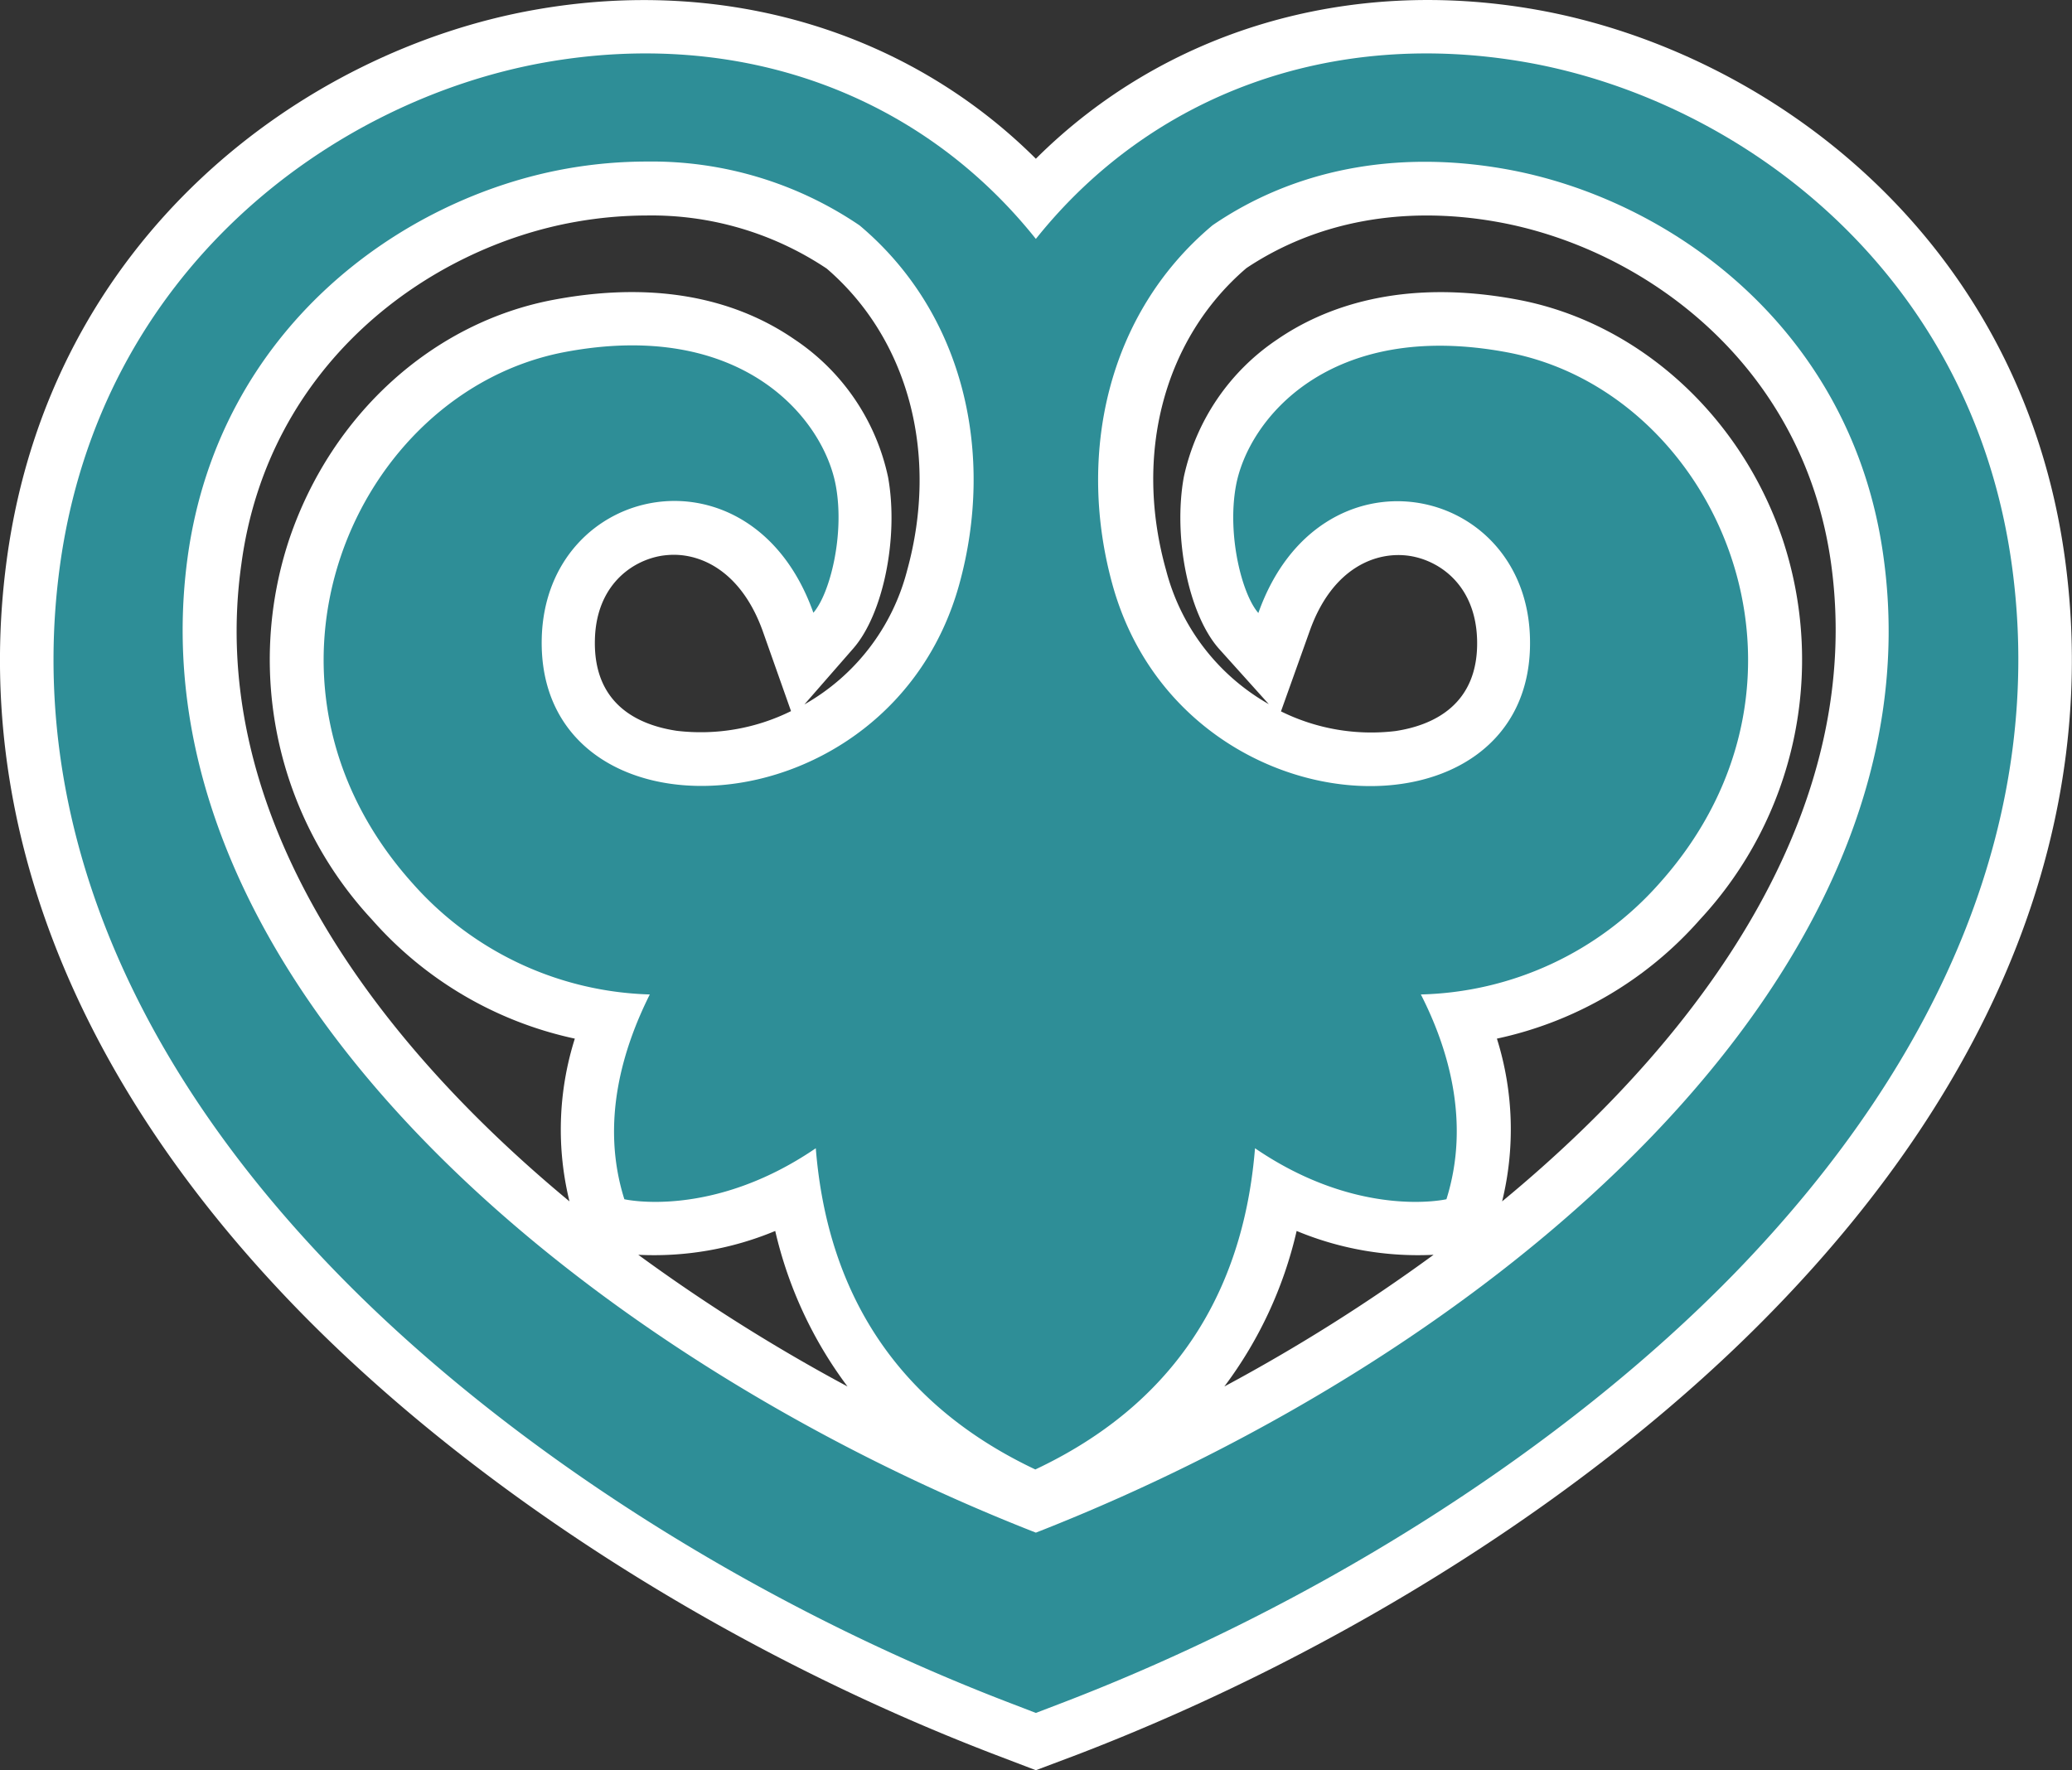
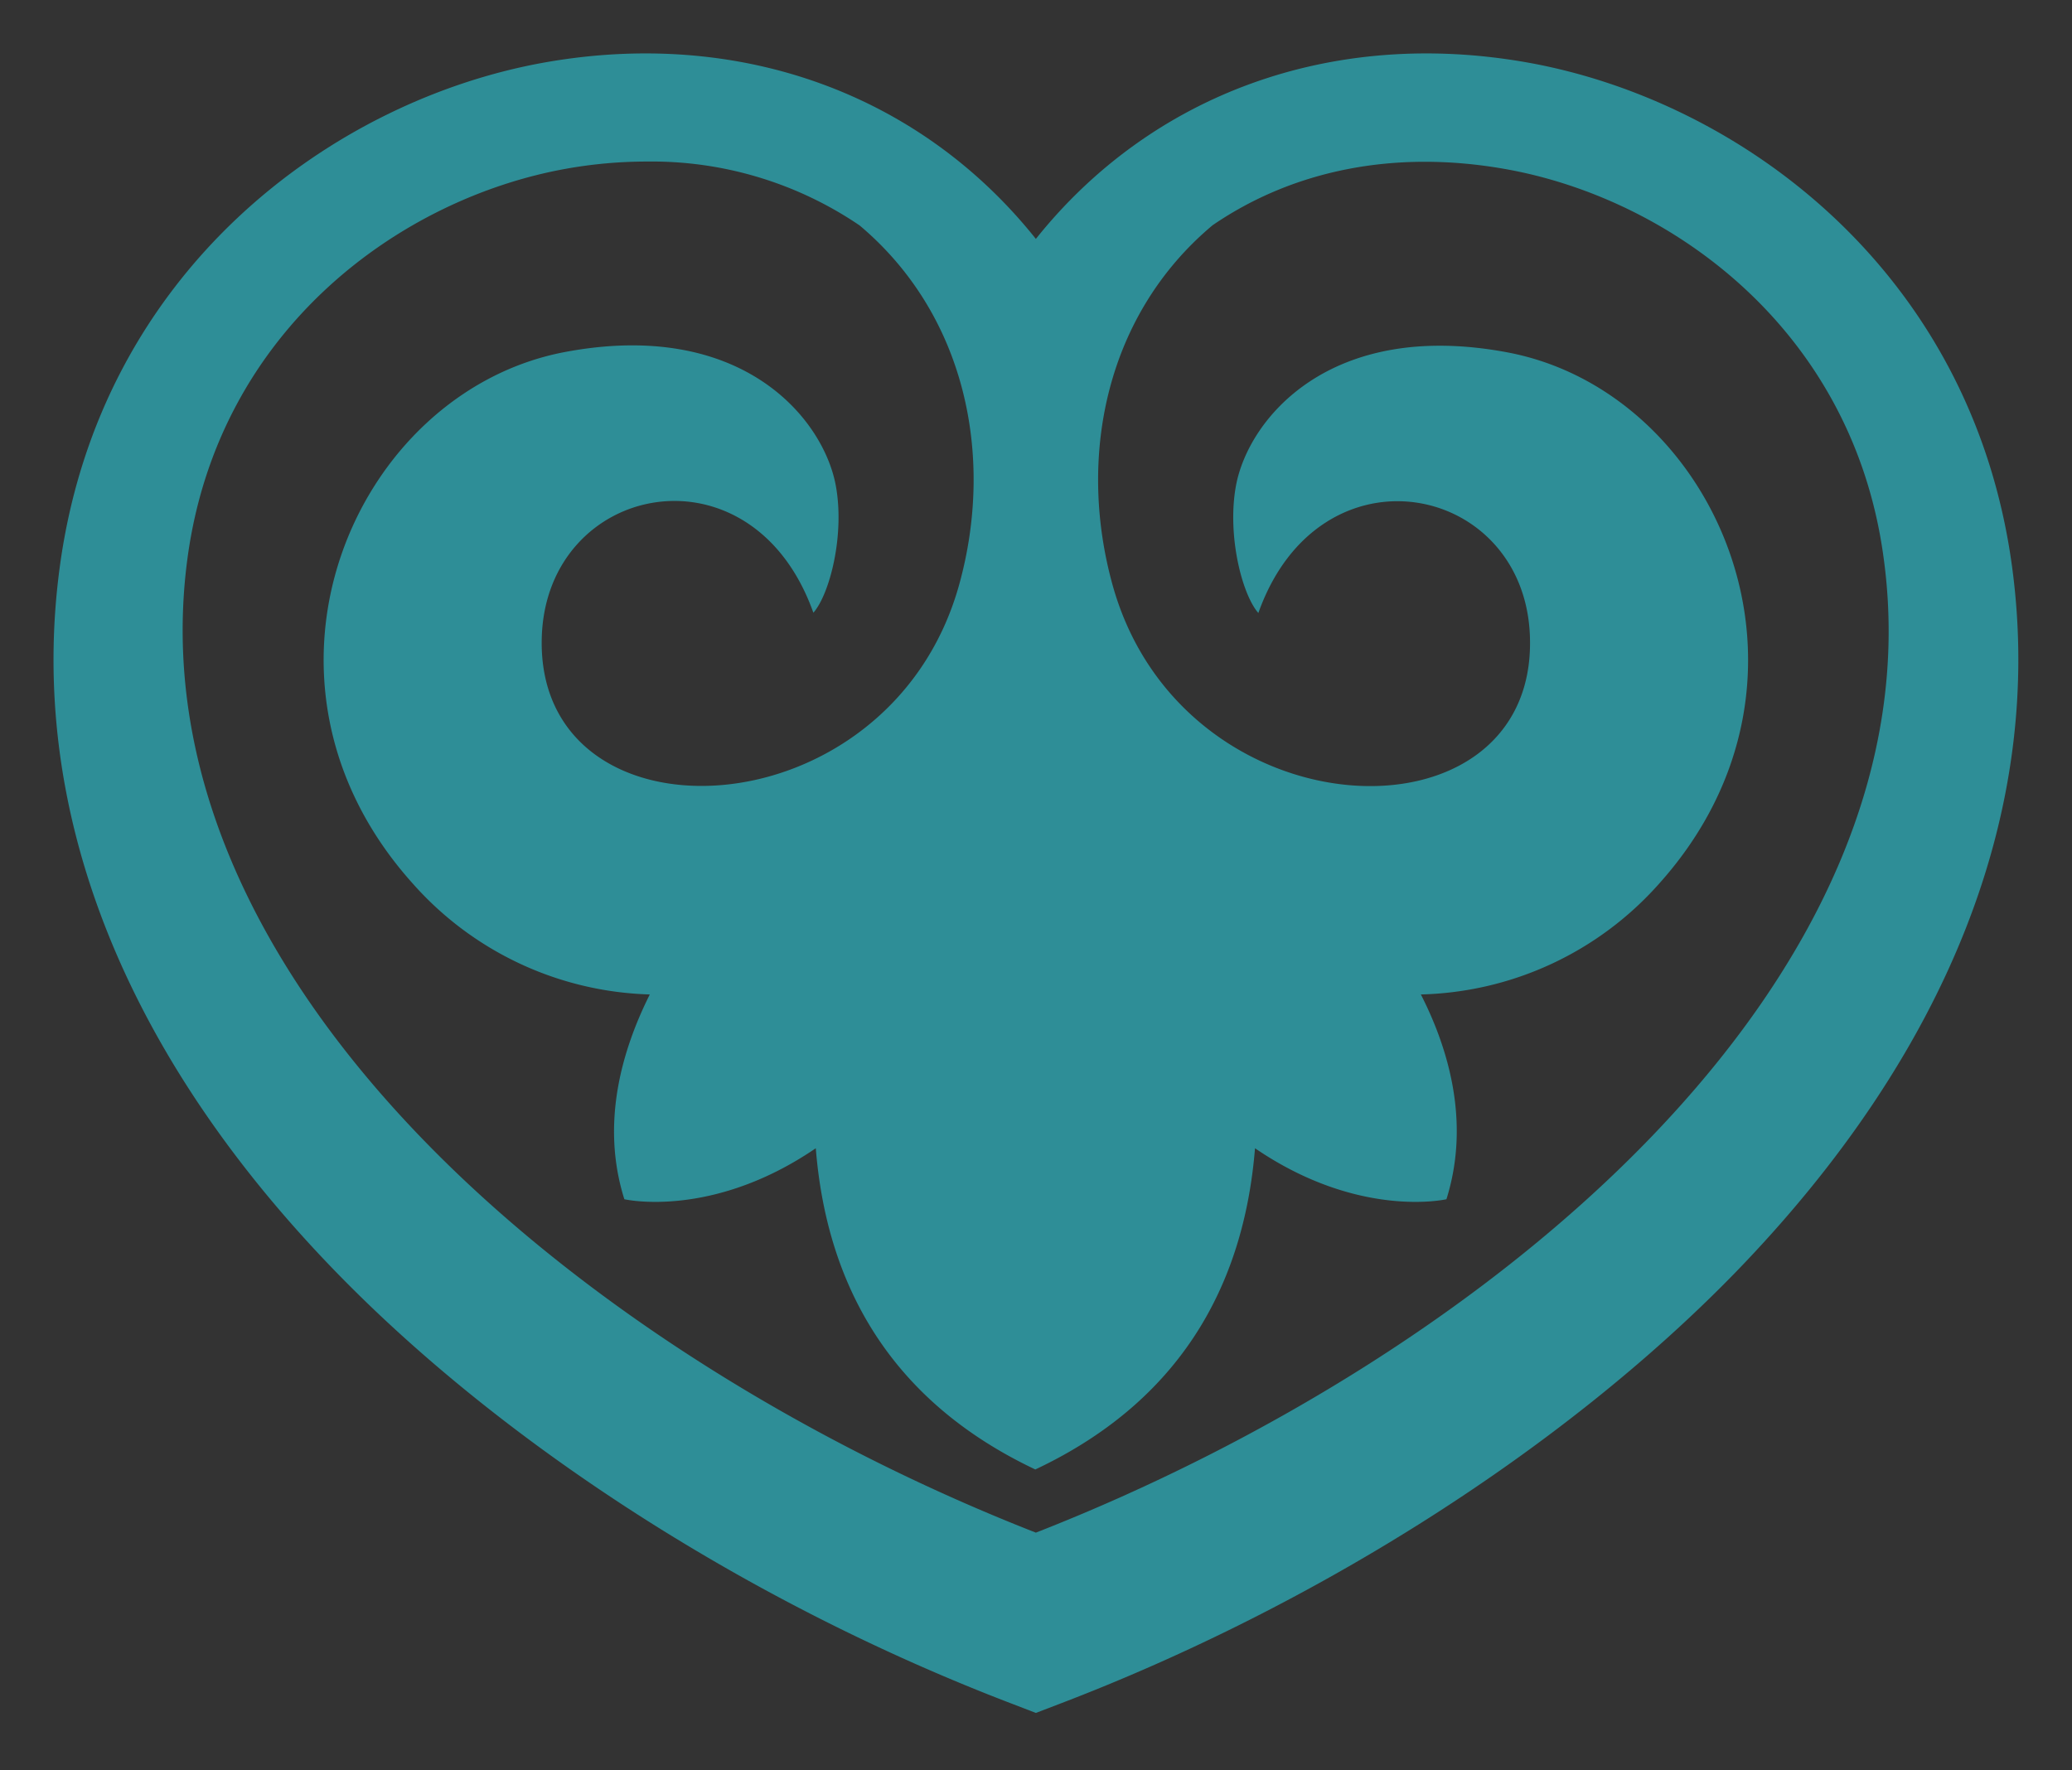
<svg xmlns="http://www.w3.org/2000/svg" id="Layer_1" data-name="Layer 1" viewBox="0 0 154.78 132.25">
  <rect x="0" y="0" width="154.78" height="132.25" fill="#333333" stroke="none" />
  <defs>
    <style>.cls-1{fill:#fff;}.cls-2{fill:#2e8e97;}</style>
  </defs>
-   <path class="cls-1" d="M691.84-267.19l-3.12-1.19C668.87-276,650-288,636.82-301.5c-16.93-17.36-24.48-36.79-21.85-56.17,3.26-24.08,22.17-38,39.45-41.05,14.21-2.52,27.87,1.62,37.42,11.13,9.56-9.52,23.22-13.66,37.42-11.13,17.29,3.08,36.2,17,39.46,41.05h0c2.63,19.39-4.93,38.81-21.85,56.17C733.74-288,714.82-276,695-268.38ZM662.73-391.46a39.06,39.06,0,0,0-6.9.62c-14.43,2.57-30.21,14.16-32.94,34.25-2.28,16.85,4.51,34,19.66,49.51,12.35,12.66,30.21,24.05,49,31.22l.27.11.28-.11c18.81-7.17,36.67-18.56,49-31.22,15.15-15.54,21.94-32.66,19.66-49.51-2.73-20.09-18.51-31.68-32.94-34.25-13.08-2.33-25.08,1.94-32.89,11.73l-3.13,3.92-3.12-3.92A32.54,32.54,0,0,0,662.73-391.46Zm29.11,110.82-1.45-.57c-36.13-14.13-70.5-43.48-65.87-77.18,2.61-19,17.74-29.94,31.58-32.37,9.08-1.6,17.91.13,24.8,4.89l.3.23c8.65,7.27,12,19.12,8.73,30.93-3.6,13-16.12,19.29-26.12,17.79-8.06-1.21-13.13-7.07-12.91-14.95.19-7.14,5-12.88,11.75-13.94a14,14,0,0,1,9.93,2.25,9.09,9.09,0,0,0-3.29-3.95c-2.94-2-7.09-2.61-12-1.68-6.18,1.17-11.41,6-13.64,12.59-2.41,7.12-.75,14.6,4.56,20.51a20.68,20.68,0,0,0,15,6.95l6.2.28-2.82,5.53a17.5,17.5,0,0,0-2.19,9.65,17.87,17.87,0,0,0,8.76-3.28l5.69-3.88.55,6.86c.74,9.15,4.81,15.65,12.43,19.82,7.61-4.17,11.68-10.67,12.42-19.82l.55-6.86,5.69,3.88a18,18,0,0,0,8.76,3.29,17.51,17.51,0,0,0-2.19-9.66l-2.82-5.53,6.21-.28a20.72,20.72,0,0,0,15-6.95c5.3-5.91,7-13.39,4.55-20.51-2.23-6.6-7.46-11.42-13.64-12.59-4.89-.93-9-.35-12,1.68a9.16,9.16,0,0,0-3.29,3.95,14,14,0,0,1,9.93-2.25c6.72,1.06,11.56,6.8,11.76,13.94.21,7.88-4.85,13.74-12.92,14.95-10,1.5-22.52-4.74-26.12-17.79-3.27-11.83.09-23.69,8.76-31l.31-.23c7-4.8,15.54-6.48,24.76-4.86,13.84,2.43,29,13.38,31.58,32.37,4.63,33.7-29.74,63.05-65.87,77.18Zm-29.7-25.06a132.71,132.71,0,0,0,15.63,9.84,31,31,0,0,1-5.4-11.62A23.53,23.53,0,0,1,662.14-305.7Zm49.18-1.78a30.82,30.82,0,0,1-5.4,11.62,132.71,132.71,0,0,0,15.63-9.84A23.55,23.55,0,0,1,711.32-307.48Zm-48.57-75.87a30.78,30.78,0,0,0-5.26.47c-11,1.93-23,10.59-25,25.58C630-339.7,640.94-323,657-309.69a22.55,22.55,0,0,1,.4-12.16,28,28,0,0,1-15.15-8.89,28.53,28.53,0,0,1-6.18-28.43c3.16-9.33,10.72-16.18,19.73-17.88s14.7.68,18,2.95a16.5,16.5,0,0,1,7,10.3c.81,4.49-.36,10.24-2.6,12.8l-3.65,4.18a16.13,16.13,0,0,0,7.67-10c2.4-8.69.1-17.31-6-22.56A23.56,23.56,0,0,0,662.75-383.35Zm63.53,61.5a22.64,22.64,0,0,1,.39,12.16c16.08-13.27,27-30,24.58-47.61-2.06-15-14.07-23.65-25-25.58-7-1.24-13.49,0-18.68,3.46-6.14,5.25-8.45,13.88-6,22.58a16.17,16.17,0,0,0,7.67,10L705.5-351c-2.25-2.56-3.42-8.31-2.61-12.8a16.56,16.56,0,0,1,7-10.3c3.31-2.27,9.11-4.64,18-2.95s16.57,8.55,19.73,17.88a28.53,28.53,0,0,1-6.18,28.43A28,28,0,0,1,726.28-321.85ZM710.15-346.3a15.2,15.2,0,0,0,8.55,1.47c2.86-.43,6.23-2,6.1-6.82-.11-4.05-2.77-5.9-5-6.26-2.52-.4-5.83.87-7.51,5.62ZM664.78-358a6.4,6.4,0,0,0-.88.07c-2.24.36-4.9,2.21-5,6.26-.13,4.86,3.25,6.39,6.1,6.82a15.19,15.19,0,0,0,8.55-1.47l-2.12-6C669.92-356.5,667.15-358,664.78-358Z" transform="translate(-614.46 399.45)" />
  <path class="cls-2" d="M764.76-357.13c-3-22.09-20.34-34.82-36.2-37.65-14.63-2.6-28.1,2.38-36.72,13.18-8.61-10.8-22.08-15.78-36.71-13.18-15.86,2.83-33.2,15.56-36.2,37.65-2.46,18.12,4.72,36.39,20.75,52.84,12.74,13.07,31.14,24.8,50.47,32.17l1.69.65,1.7-.65c19.33-7.37,37.73-19.1,50.47-32.17C760-320.74,767.22-339,764.76-357.13Zm-72.92,72.19c-33.86-13.25-67.69-41.38-63.36-72.91,2.34-17,15.9-26.79,28.31-29a34.27,34.27,0,0,1,6-.53,27.61,27.61,0,0,1,15.88,4.77c7.91,6.65,10.1,17.21,7.45,26.81-5.2,18.82-31.62,19.85-31.19,4,.32-11.61,15.71-14.77,20.29-1.87,1.22-1.39,2.35-5.79,1.68-9.47-.9-5-7-12.53-20.29-10-15.66,3-25.06,24.4-11.32,39.7A24.57,24.57,0,0,0,663-325.15c-2,4-3.72,9.53-1.9,15.3,0,0,6.51,1.51,14.3-3.81.73,9.15,4.73,18.48,16.4,24h0c11.67-5.5,15.67-14.83,16.41-24,7.78,5.32,14.3,3.81,14.3,3.81,1.81-5.77.13-11.3-1.91-15.3a24.57,24.57,0,0,0,17.79-8.27c13.74-15.3,4.34-36.74-11.31-39.7-13.29-2.51-19.4,5-20.3,10-.66,3.68.46,8.08,1.68,9.47,4.58-12.9,20-9.74,20.29,1.87.43,15.84-26,14.81-31.19-4-2.65-9.61-.46-20.19,7.48-26.84,6-4.11,13.56-5.66,21.81-4.21,12.41,2.18,26,12,28.31,29C759.54-326.32,725.71-298.19,691.84-284.94Z" transform="translate(-614.46 399.45)" />
</svg>